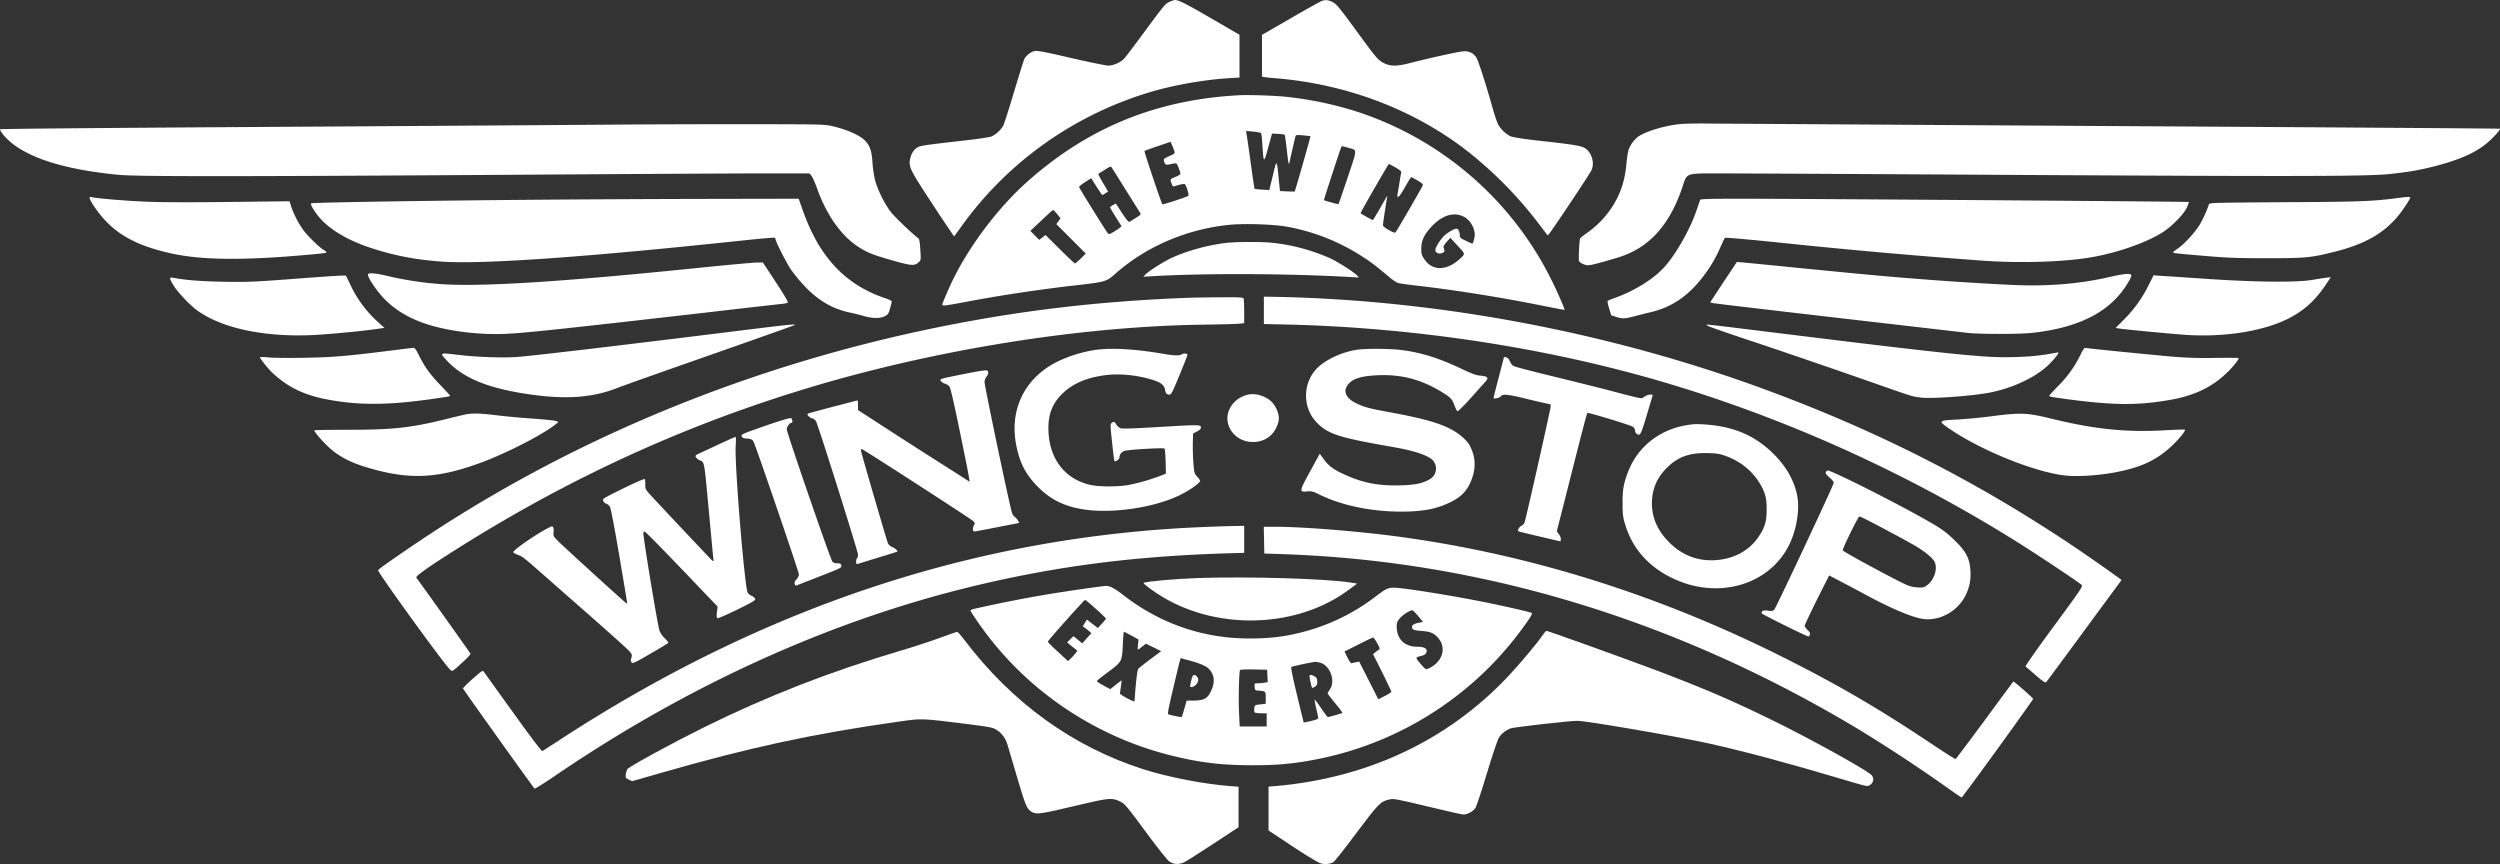
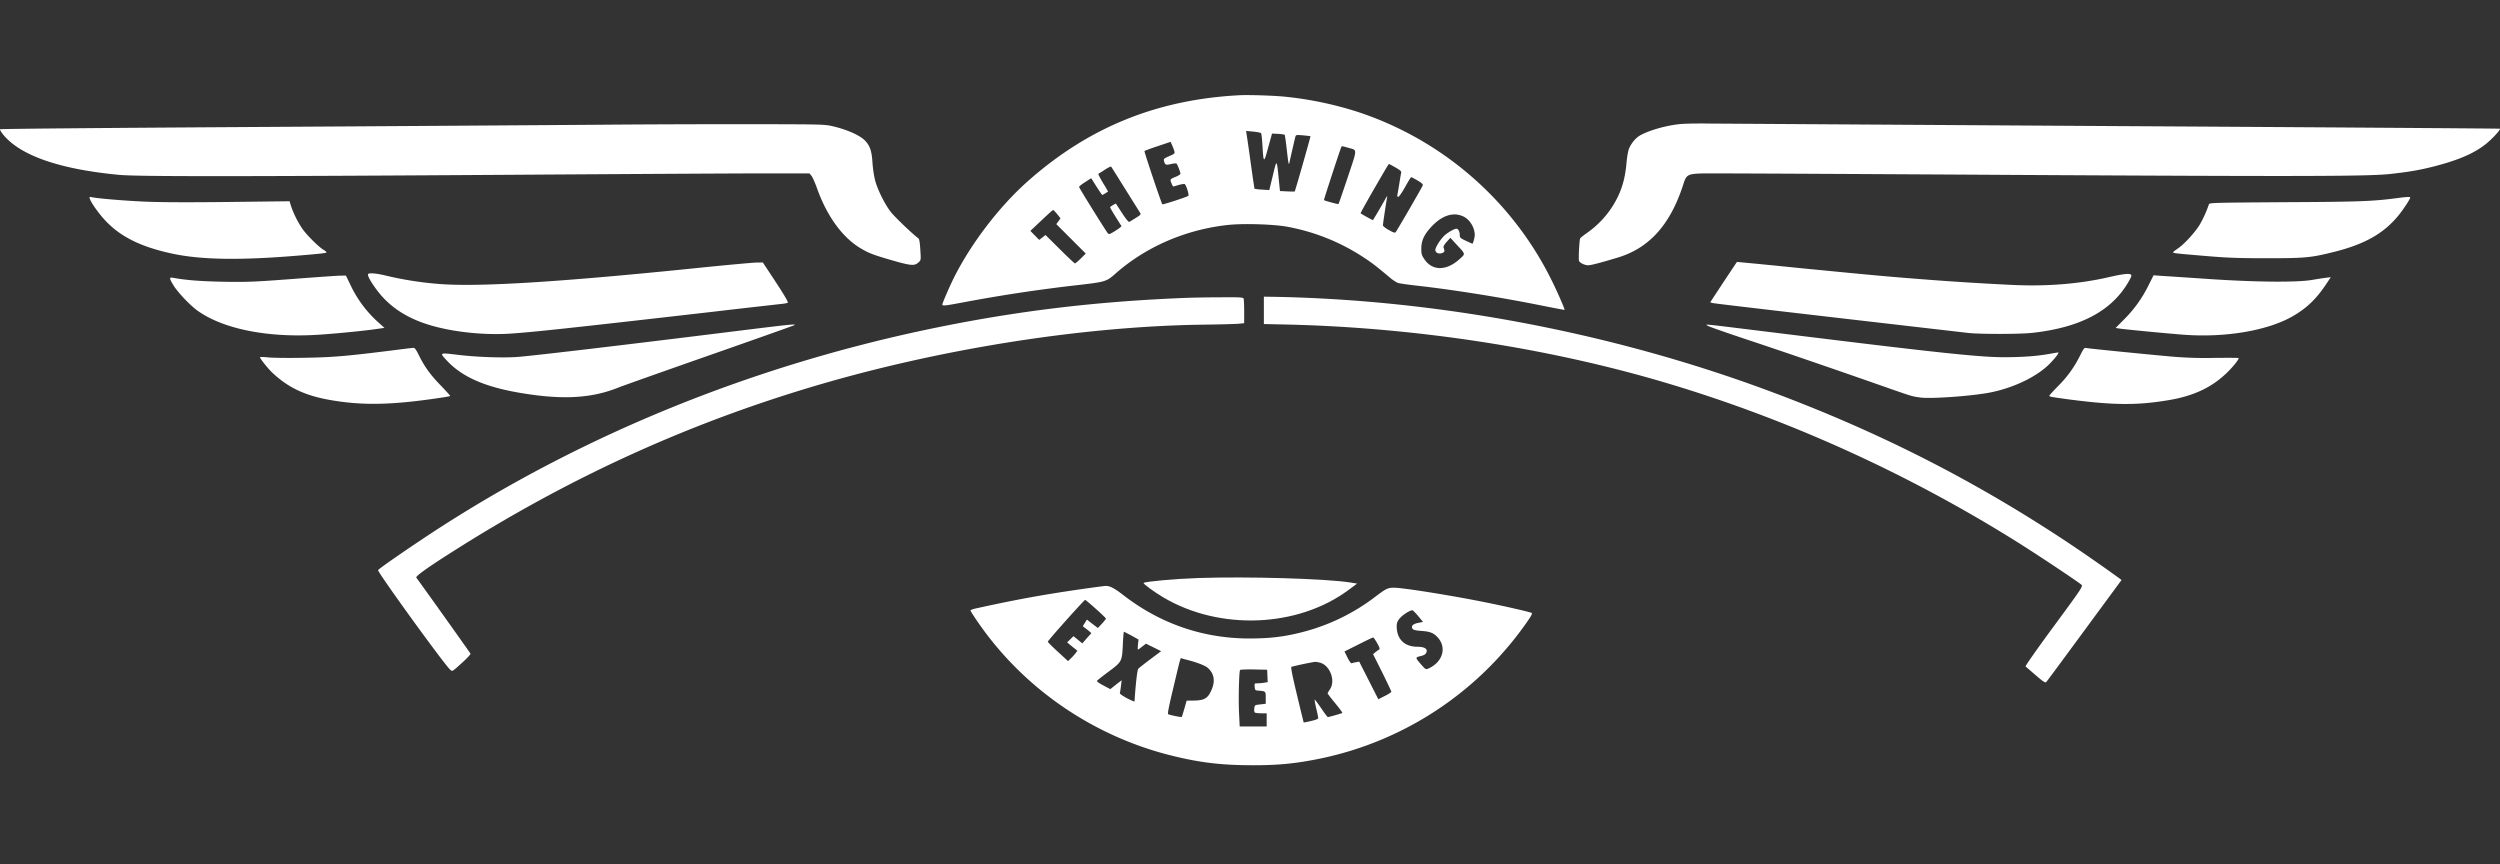
<svg xmlns="http://www.w3.org/2000/svg" width="535.29" height="185" viewBox="0 0 141.629 48.948">
  <rect x="0" y="0" width="141.629" height="48.948" fill="#333333" stroke="none" />
  <g fill="#ffffff">
-     <path d="M66.263.1c-.25.112-.303.176-1.508 1.812-.51.685-.982 1.317-1.062 1.402-.191.212-.621.403-.908.403-.127 0-1.078-.196-2.103-.43-1.402-.33-1.912-.425-2.055-.398-.223.042-.483.244-.595.451-.037.08-.302.919-.584 1.864-.281.945-.557 1.805-.61 1.912a1.565 1.565 0 0 1-.67.616c-.09.037-.706.132-1.354.207-2.416.276-2.623.302-2.82.403-.217.112-.382.372-.44.701-.08.41.037.637 1.184 2.384a95.132 95.132 0 0 0 1.21 1.817l.107.148.377-.52c2.591-3.632 6.287-6.287 10.594-7.615 1.343-.414 3.133-.738 4.598-.828l.595-.037V1.97l-1.556-.904C67.203.217 66.773 0 66.56 0c-.047 0-.18.048-.297.1zm8.624-.047c-.075.021-.866.462-1.763.982l-1.63.94v2.369l.201.032c.107.016.377.042.595.058 4.036.335 7.843 1.79 10.86 4.142a22.98 22.98 0 0 1 4.168 4.29c.186.255.356.463.377.463.053 0 2.384-3.49 2.474-3.702.17-.42.006-.977-.36-1.221-.224-.149-.638-.218-2.868-.462-.648-.074-1.237-.17-1.354-.218-.255-.106-.579-.414-.717-.68-.058-.11-.202-.541-.319-.955-.398-1.407-.802-2.655-.913-2.83-.165-.25-.388-.362-.701-.356-.239.005-1.752.334-3.106.68-.69.175-1.062.175-1.424-.006-.329-.165-.414-.26-1.428-1.646C75.805.329 75.709.218 75.46.1c-.239-.106-.355-.117-.573-.048z" />
    <path d="M70.22 5.395c-4.684.244-8.56 1.822-12.002 4.88-1.603 1.423-3.196 3.505-4.163 5.432-.265.526-.669 1.466-.669 1.546 0 .09.143.074 1.343-.154a89.196 89.196 0 0 1 6.394-.956c1.47-.17 1.566-.197 2.028-.605 1.742-1.551 4.01-2.533 6.415-2.794.87-.095 2.58-.042 3.361.101a11.73 11.73 0 0 1 4.365 1.763c.468.308.701.494 1.413 1.089.175.154.403.303.499.334.096.027.52.09.945.138 2.06.229 4.716.648 7.036 1.11.791.16 1.44.282 1.45.276.026-.031-.43-1.078-.77-1.752a18.817 18.817 0 0 0-11.008-9.484 20.194 20.194 0 0 0-4.089-.844c-.658-.064-2.06-.106-2.549-.08zm1.226 2.156c.021.032.053.34.074.685.059 1.025.08 1.036.324.122l.218-.791.34.016c.186.01.355.037.377.053.016.021.074.43.127.908.085.743.106.844.144.664.053-.26.302-1.344.34-1.476.026-.09.063-.096.43-.064.223.021.414.042.419.053.016.016-.866 3.112-.892 3.128-.01.005-.202.005-.425-.006l-.409-.02-.064-.617c-.122-1.221-.111-1.216-.34-.265l-.201.828-.404-.027a2.976 2.976 0 0 1-.43-.047c-.01-.006-.111-.68-.223-1.492a93.442 93.442 0 0 0-.234-1.63l-.026-.155.409.037c.228.022.43.064.446.096zm-4.912 1.03c.026.112 0 .138-.297.266-.303.132-.324.154-.292.281.053.213.1.234.398.165.154-.037.292-.048.313-.021.058.063.218.483.218.568 0 .032-.101.106-.229.159-.371.154-.371.154-.281.377a.63.63 0 0 0 .1.191c.012 0 .144-.037.298-.085.154-.042.308-.069.345-.058.085.032.271.616.213.669-.064.064-1.445.51-1.471.483-.058-.064-1.04-2.995-1.014-3.021.016-.016.355-.144.754-.276l.727-.245.096.213c.048.117.106.265.122.334zm9.834-.212c.542.154.542-.005-.016 1.673-.276.823-.51 1.508-.525 1.518-.022.021-.78-.186-.823-.223-.016-.016.934-2.92.987-3.016.032-.053.032-.048.377.048zm2.693 1.12c.276.16.34.218.318.303-.016.064-.063.34-.106.616-.042.276-.096.557-.106.621-.021.085-.005.122.048.122.042 0 .217-.25.387-.557.17-.308.324-.558.345-.558.022 0 .181.085.362.191.244.144.318.213.292.276-.048.128-1.466 2.576-1.535 2.65-.043.053-.133.022-.388-.122-.186-.1-.334-.223-.334-.265 0-.085.196-1.386.244-1.615.016-.074-.032-.016-.112.133a32.26 32.26 0 0 1-.695 1.184c-.01.016-.648-.334-.701-.387-.01-.011.297-.563.68-1.232.855-1.477.902-1.556.934-1.556.016 0 .18.09.367.196zM63.74 10.7c.42.67.796 1.274.839 1.338.069.106.053.128-.234.308-.17.106-.334.207-.372.223-.042.016-.201-.18-.414-.51l-.345-.53-.165.09c-.084.047-.159.106-.159.127 0 .021.144.27.324.558l.324.515-.122.1c-.07.054-.228.16-.356.234-.196.117-.239.128-.297.064-.101-.112-1.625-2.56-1.63-2.623-.006-.032.148-.154.34-.276l.345-.223.302.478c.165.26.314.472.324.472.016 0 .09-.042.17-.09.08-.048.149-.096.16-.101.005 0-.123-.228-.293-.5-.164-.275-.281-.504-.255-.514.032-.01.197-.112.372-.229.175-.116.33-.19.35-.17.017.022.372.585.792 1.259zm-3.85 1.428.191.24-.117.164-.122.165.834.833.834.834-.282.281c-.154.15-.303.277-.33.277-.026 0-.413-.362-.86-.808l-.807-.801-.18.138-.18.138-.25-.255-.25-.255.627-.59c.345-.329.642-.594.664-.594.02 0 .122.106.228.233zm23.03.144c.356.18.627.626.627 1.04 0 .144-.096.494-.133.494-.005 0-.175-.074-.366-.164-.32-.149-.35-.18-.35-.324 0-.197-.086-.361-.192-.361-.112 0-.44.186-.643.356-.233.201-.547.69-.547.844 0 .17.208.255.404.17.127-.059.138-.096.058-.308-.02-.048.048-.17.176-.313l.212-.234.356.388c.51.546.504.51.186.801-.754.69-1.556.701-2.013.027-.154-.228-.175-.297-.175-.61 0-.436.154-.776.536-1.196.622-.685 1.285-.897 1.864-.61zM95.294 7.02c-.818.058-1.928.372-2.427.68-.223.138-.462.435-.579.717-.053.116-.117.483-.143.812-.064.701-.191 1.243-.425 1.774a5.315 5.315 0 0 1-1.763 2.156c-.228.159-.43.318-.44.35-.048.138-.102 1.21-.06 1.28.065.117.33.239.51.239.16 0 .68-.133 1.679-.436 1.741-.52 2.926-1.805 3.658-3.972.292-.86.096-.796 2.358-.796 1.04 0 8.422.037 16.393.085 16.206.09 20.114.085 21.346-.053 1.078-.117 1.678-.223 2.496-.43 1.354-.35 2.22-.717 2.894-1.238.367-.286.887-.844.834-.897-.016-.01-9.866-.08-21.9-.149L96.85 7c-.553-.01-1.254 0-1.556.021zm-61.476.048c-2.862.021-11.63.08-19.488.127-7.854.048-14.3.101-14.327.128-.021.021.074.18.212.345.993 1.168 3.218 1.927 6.548 2.24 1.083.096 6.574.096 22.09-.005 6.441-.042 12.898-.08 14.353-.08h2.65l.106.123c.059.069.202.382.314.696.568 1.603 1.45 2.814 2.48 3.425.472.281.722.377 1.869.706 1.009.287 1.19.297 1.418.085.132-.122.132-.133.095-.706-.021-.383-.058-.606-.1-.638-.41-.318-1.37-1.242-1.578-1.513-.356-.462-.77-1.312-.897-1.832a6.947 6.947 0 0 1-.138-.982c-.038-.627-.144-.935-.41-1.211-.286-.303-1.003-.627-1.815-.818-.462-.111-.59-.117-4.328-.122-2.119-.005-6.192.005-9.054.032zM5.09 11.263c.064.207.478.796.823 1.173.871.956 2.023 1.535 3.802 1.923 1.673.366 3.914.398 7.296.111 1.254-.106 1.487-.133 1.487-.18 0-.016-.074-.08-.164-.133-.271-.16-.94-.823-1.195-1.184a5.422 5.422 0 0 1-.664-1.338l-.069-.234-3.558.042c-2.437.027-3.94.016-4.758-.026-1.136-.053-2.56-.175-2.883-.244-.143-.032-.149-.022-.117.09zm130.816-.053c-1.487.196-2.167.223-6.441.244-3.935.027-4.296.032-4.323.112a6.582 6.582 0 0 1-.515 1.147c-.26.435-.876 1.115-1.248 1.364-.148.101-.27.197-.27.218 0 .048.19.069 1.911.212 1.179.101 1.837.122 3.425.122 2.145 0 2.47-.031 3.75-.35 1.751-.435 2.824-1.035 3.663-2.05.27-.324.685-.95.685-1.04 0-.043-.17-.038-.637.02z" />
-     <path d="M30.366 11.316c-6.812.058-12.686.154-12.739.207-.074.074.277.61.632.977.6.61 1.53 1.136 2.671 1.519 1.38.462 2.65.706 4.19.807 2.3.149 8.21-.27 16.977-1.205.96-.101 1.768-.17 1.79-.154a.107.107 0 0 1 .047.08c0 .127.605 1.316.87 1.72a9.2 9.2 0 0 0 .781.945c.765.812 1.583 1.29 2.57 1.497.234.048.59.138.797.197.478.138.903.143 1.168.01.186-.09.218-.138.303-.446.053-.19.096-.371.096-.398 0-.032-.197-.122-.441-.202-2.22-.77-3.675-2.33-4.604-4.965l-.228-.647-5.13.01c-2.82.005-7.206.027-9.75.048zm65.953.005c-.016.037-.112.319-.218.627-.382 1.104-1.2 2.533-1.87 3.244-.605.648-1.688 1.312-2.771 1.694a3.568 3.568 0 0 0-.382.154c-.022.022.015.213.08.43l.121.393.314.101c.345.106.456.096 1.088-.069.218-.058.6-.154.844-.212 1.206-.287 2.14-.93 2.985-2.05a7.56 7.56 0 0 0 .96-1.64c.118-.266.23-.5.25-.521.027-.021 1.2.08 2.613.223 4.62.483 7.886.77 12.075 1.078 1.901.133 4.195.08 5.762-.149 1.588-.228 3.462-.87 4.413-1.508.515-.35 1.136-.993 1.3-1.349.075-.17.128-.313.117-.324-.026-.026-22.01-.185-25.387-.185-1.769 0-2.278.015-2.294.063zm-26.843 2.438c-1.073.122-2.38.493-3.208.902-.493.25-1.232.728-1.386.898l-.106.117.558-.032c2.936-.17 7.694-.149 11.125.048l.525.031-.1-.111c-.176-.197-1.094-.78-1.535-.983a10.986 10.986 0 0 0-3.229-.87c-.595-.07-2.065-.064-2.644 0z" />
    <path d="m97.64 15.978-.753 1.147.138.043c.117.032 4.758.573 14.48 1.694.654.074 2.958.074 3.638-.006 2.756-.308 4.52-1.258 5.47-2.941.143-.255.159-.324.1-.362-.106-.074-.461-.031-1.269.154-1.646.377-3.472.526-5.405.436a166.995 166.995 0 0 1-5.427-.345c-1.832-.144-2.64-.218-6.638-.61a492.507 492.507 0 0 0-3.128-.309l-.446-.042zm-57.662-.844c-8.396.866-13.106 1.152-15.32.935a19.26 19.26 0 0 1-2.735-.441c-.584-.144-.993-.18-1.067-.106-.064.063.149.451.504.924.632.839 1.477 1.439 2.597 1.842 1.317.473 3.234.712 4.885.616 1.275-.08 3.356-.303 11.364-1.221 2.04-.24 3.85-.44 4.03-.462.181-.016.356-.048.388-.07.048-.026-.16-.382-.669-1.162l-.738-1.12-.372.005c-.201.005-1.492.122-2.867.26zm-23.445.674c-2.14.16-2.506.176-3.85.154-1.311-.026-2.166-.09-2.862-.223-.244-.042-.244.01.006.425.244.398.945 1.137 1.37 1.44 1.455 1.04 3.998 1.544 6.85 1.359.988-.064 2.612-.223 3.324-.33l.409-.058-.33-.297a6.635 6.635 0 0 1-1.608-2.162l-.245-.504-.35.005c-.191.005-1.413.09-2.714.191zm105.179.367a7.172 7.172 0 0 1-1.376 1.917l-.483.488.18.027c.266.048 2.698.281 3.686.356 2.337.175 4.737-.229 6.155-1.041.79-.452 1.332-.967 1.89-1.8l.281-.42-.26.032a19.6 19.6 0 0 0-.818.127c-.87.144-3.16.123-5.814-.053-1.168-.08-2.358-.159-2.64-.175l-.51-.037zM71.6 17.582v.775l1.45.032c7.216.18 14.693 1.333 21.25 3.276 6.93 2.055 13.696 5.114 19.94 9.017 1.18.738 3.51 2.289 3.68 2.448.09.085.016.197-1.56 2.337-.909 1.232-1.631 2.262-1.61 2.288.027.021.287.25.579.5.414.36.542.44.59.387.037-.032 1.008-1.349 2.166-2.926l2.103-2.857-.122-.095a97.96 97.96 0 0 0-2.735-1.907c-5.448-3.637-11.003-6.457-17.295-8.777-8.794-3.245-18.527-5.087-27.788-5.263l-.648-.01zm-4.275-.712c-5.427.207-10.126.792-15.187 1.88-9.77 2.108-18.973 5.857-27.055 11.035-1.471.945-3.664 2.448-3.664 2.517 0 .159 3.738 5.326 4.083 5.634.128.117.09.143.738-.446.24-.218.425-.425.415-.457-.022-.053-2.905-4.1-3.07-4.306-.058-.075.58-.537 1.95-1.408 6.594-4.205 13.328-7.29 20.656-9.462 7.046-2.087 15.049-3.356 21.851-3.463.977-.01 1.928-.037 2.113-.053l.33-.032v-.653c0-.36-.016-.69-.032-.738-.027-.074-.197-.085-1.397-.074a71.73 71.73 0 0 0-1.73.026zm-25.993 1.933c-6.5.807-11.343 1.376-12.08 1.423-.872.054-2.3 0-3.335-.127-1.036-.122-1.025-.127-.606.324.972 1.046 2.48 1.635 5.002 1.96 1.928.249 3.383.116 4.742-.436.255-.101 2.576-.924 5.156-1.827 2.581-.903 4.732-1.667 4.78-1.694.154-.09-.192-.053-3.66.377zm55.406-.35c.053.042 1.01.377 2.124.749 2.05.68 4.864 1.646 7.626 2.612 1.895.664 1.805.637 2.304.706.621.085 3.032-.09 4.015-.297 1.364-.281 2.687-.94 3.382-1.689.33-.355.483-.568.404-.568-.021 0-.234.037-.473.08-.749.133-1.513.186-2.575.191-1.386 0-3.76-.25-12.31-1.306-5.108-.627-4.619-.58-4.497-.478zM22.11 19.865c-2.513.314-3.267.377-4.886.404-.86.016-1.774.005-2.029-.021-.26-.027-.467-.032-.467-.011 0 .08.478.674.728.903.881.818 1.794 1.253 3.175 1.508 1.848.334 3.531.308 6.314-.112.292-.042.541-.09.557-.1.011-.017-.228-.282-.53-.595-.595-.611-.925-1.068-1.249-1.731-.159-.319-.228-.41-.313-.404-.058.005-.642.074-1.3.16zm95.736.265a6.405 6.405 0 0 1-1.253 1.743c-.271.276-.494.52-.494.546 0 .054.09.07 1.062.202 2.58.34 3.903.35 5.698.048 1.45-.244 2.49-.743 3.356-1.609.34-.34.61-.685.61-.775 0-.016-.605-.016-1.338-.01a22.735 22.735 0 0 1-2.352-.065c-1.328-.116-4.678-.45-4.896-.488-.165-.032-.17-.027-.393.409z" />
-     <path d="M61.988 19.833c-.945.154-1.922.505-2.586.94-1.529.999-2.198 2.65-1.821 4.493.191.945.51 1.572 1.136 2.23.744.78 1.551 1.195 2.687 1.365 1.583.244 3.898-.09 5.348-.77.594-.276 1.237-.722 1.237-.86 0-.022-.074-.128-.17-.229-.16-.18-.17-.228-.212-.786a13.219 13.219 0 0 1-.032-1.125l.016-.532.212-.111c.117-.058.218-.143.223-.186.037-.212.01-.212-2.235-.08-1.466.09-2.21.117-2.305.08a.536.536 0 0 1-.244-.207c-.101-.175-.133-.186-.26-.096-.086.064-.086.133.02 1.105.06.568.118 1.046.133 1.057.059.063.287-.112.287-.218.006-.16.106-.292.276-.356.202-.074 2.21-.196 2.273-.133.027.027.053.356.064.733l.016.685-.319.128a11.73 11.73 0 0 1-1.821.52c-.595.101-1.593.101-2.092 0-1.418-.292-2.321-1.396-2.417-2.952-.058-.967.176-1.636.781-2.225.6-.59 1.439-.94 2.554-1.062.797-.09 1.864.037 2.677.318.382.133.546.276.589.526.037.207.096.27.26.27.09 0 .18-.185.558-1.104.25-.605.451-1.12.451-1.152 0-.08-.234-.096-.319-.027-.1.085-.44.08-1.008-.02-1.657-.288-3.033-.362-3.957-.219zm14.895-.021c-.79.117-1.683.51-2.182.967-.935.85-.95 2.357-.037 3.228.626.6 1.253.797 4.274 1.322 1.29.223 2.093.51 2.294.824a.695.695 0 0 1-.201.977c-.399.244-.818.34-1.678.366-1.254.037-2.167-.138-3.224-.632-.589-.265-.87-.478-1.136-.85l-.228-.308-.553 1.015c-.62 1.136-.626 1.163-.127 1.115.212-.016.313.005.627.164 1.359.68 3.233 1.041 5.092.978.998-.038 1.63-.176 2.352-.52.553-.266.893-.59 1.116-1.063.355-.754.355-1.439.01-2.119-.164-.324-.616-.722-1.104-.971-.707-.367-1.662-.627-3.648-.988-.999-.186-1.29-.266-1.732-.489-.62-.308-.748-.754-.334-1.147.281-.265.76-.387 1.614-.424 1.397-.054 2.544.27 3.786 1.067.33.207.425.33.558.7.053.139.117.261.149.272.037.01.366-.319.743-.738.372-.42.749-.834.834-.93.212-.223.138-.313-.271-.345-.244-.016-.473-.1-1.1-.398-1.268-.6-2.235-.903-3.355-1.052-.648-.085-2.013-.095-2.539-.02zm8.311.446c0 .016-.133.526-.292 1.137a56.47 56.47 0 0 0-.292 1.141c0 .08.313.022.398-.074.143-.16.366-.138 1.582.16.6.143 1.131.265 1.174.265.053 0 .085.048.085.127 0 .149-1.413 6.436-1.487 6.606a.412.412 0 0 1-.18.175c-.112.053-.223.25-.17.303.01.01.557.143 1.21.297l1.184.276.016-.116c.011-.07-.037-.197-.106-.287l-.122-.165.637-2.506c.722-2.862 1.062-4.169 1.094-4.2.048-.048 2.496.7 2.597.79.058.054.106.139.106.187 0 .148.133.281.244.244.08-.027.17-.255.415-1.083.17-.574.323-1.078.334-1.116.043-.111-.292-.074-.462.054-.186.132-.016.164-1.991-.356-.61-.16-2.06-.52-3.213-.802-1.152-.276-2.156-.542-2.22-.584a.626.626 0 0 1-.196-.26c-.069-.16-.17-.24-.297-.24-.027 0-.048.011-.048.027zm-30.656.945c-1.3.26-1.311.266-1.242.377a.535.535 0 0 0 .25.16c.09.026.206.106.249.17.074.111.361 1.418.881 4.004.107.51.202 1.03.223 1.157l.038.223-2.093-1.333a400.267 400.267 0 0 1-3.16-2.033l-1.077-.696v-.281c0-.245-.01-.282-.09-.255-.054.016-.69.185-1.418.371-.728.192-1.328.356-1.344.372-.053.053.122.239.26.266.101.02.176.085.229.201.164.35 2.363 7.344 2.363 7.509 0 .095-.021.191-.053.207-.027.016-.053.106-.053.191 0 .128.02.154.095.133.048-.016.568-.175 1.153-.356.584-.175 1.072-.33 1.083-.345.042-.043-.128-.191-.298-.26a.5.5 0 0 1-.228-.197c-.064-.148-1.46-4.933-1.513-5.188-.032-.159-.027-.175.058-.143.154.058 6.086 3.892 6.25 4.04.144.128.144.139.064.288-.08.164-.059.324.048.324.032 0 .605-.107 1.274-.24a99.076 99.076 0 0 1 1.237-.238c.053 0-.154-.308-.223-.335a.497.497 0 0 1-.159-.207c-.096-.202-1.566-7.211-1.566-7.45a.54.54 0 0 1 .106-.292c.122-.154.133-.282.042-.356-.048-.037-.51.037-1.386.212zm16.143 1.158c-.472.117-.85.42-1.04.844-.282.622.01 1.36.668 1.684.569.276 1.29.17 1.71-.255.245-.24.43-.653.43-.95 0-.298-.19-.712-.43-.94-.34-.32-.918-.49-1.338-.383zM26.49 23.455c-.085.01-.579.127-1.094.255-2.07.52-3.08.637-5.613.637-1.083 0-1.975.016-1.975.032 0 .117.648.834 1.009 1.126.53.425 1.12.717 1.922.96 2.416.734 4.025.665 6.548-.27 1.444-.536 3.494-1.593 4.195-2.161l.159-.128-.138-.053c-.075-.032-.696-.095-1.38-.143a43.096 43.096 0 0 1-2.056-.191c-.765-.096-1.205-.112-1.577-.064zm86.37.122a31.2 31.2 0 0 1-1.98.191c-1.042.048-1.074.08-.537.457 1.89 1.327 5.246 2.655 6.924 2.735.76.037 1.838-.053 2.708-.229 1.386-.281 2.23-.685 3.086-1.492.382-.36.775-.85.722-.897-.016-.016-.515 0-1.11.032-2.156.132-3.993-.053-6.404-.643-1.429-.35-1.768-.366-3.41-.154zm-69.494.542c-1.307.456-1.386.488-1.35.594.033.08.097.117.224.128.372.026.409.053.515.345.446 1.19 2.506 7.238 2.506 7.35a.48.48 0 0 1-.138.286c-.1.106-.127.175-.1.26.02.059.053.106.074.096.021-.01.616-.24 1.317-.515 1.21-.473 1.274-.5 1.248-.621-.022-.107-.053-.128-.223-.128-.117 0-.229-.037-.282-.096-.106-.116-2.586-7.306-2.586-7.503 0-.138.17-.366.276-.366.07 0 .048-.191-.021-.255-.048-.037-.473.085-1.46.425zm52.528-.079c-1.689.164-3.043 1.146-3.638 2.633-.27.685-.34 1.051-.334 1.843 0 .616.021.78.143 1.184.35 1.173 1.068 2.097 2.124 2.75 1.413.871 3.059 1.105 4.52.648 1.173-.371 2.118-1.157 2.644-2.22.424-.844.616-2.017.462-2.798-.16-.818-.59-1.598-1.264-2.289-.898-.918-1.885-1.433-3.16-1.651-.504-.085-1.195-.133-1.497-.1zm1.917 1.81c.802.292 1.476.85 1.896 1.556.302.51.382.833.377 1.481 0 .664-.107 1.01-.478 1.55-.52.765-1.397 1.233-2.427 1.297-1.004.063-1.885-.277-2.618-1.01-.653-.653-.977-1.385-.977-2.208 0-.786.281-1.455.85-2.018.626-.622 1.295-.86 2.336-.829.515.016.674.043 1.04.18zm-56.984-.728c-.435.207-.945.441-1.13.526-.309.143-.33.165-.266.26a.513.513 0 0 0 .218.17c.265.112.239-.026.515 2.942.117 1.253.223 2.4.239 2.544.032.244.026.254-.059.185-.085-.069-2.835-2.994-3.489-3.7-.292-.325-.302-.351-.297-.6.005-.144-.01-.288-.037-.309-.027-.026-.579.218-1.227.537-1.152.568-1.179.584-1.12.706a.303.303 0 0 0 .18.154.419.419 0 0 1 .207.191c.048.09.271 1.27.5 2.618.504 2.984.488 2.862.435 2.84-.058-.02-3.367-3.031-3.823-3.477-.324-.314-.335-.34-.314-.537.016-.111.006-.244-.02-.292-.043-.085-.065-.08-.272.027-.685.345-2.023 1.274-1.99 1.38.01.027.132.096.265.15.308.116.164 0 2.517 2.07 3.085 2.708 3.786 3.34 3.876 3.478.069.101.074.165.032.287-.043.117-.037.18.01.25.064.085.15.047 1.063-.484.546-.313 1.003-.594 1.02-.616.015-.026-.08-.148-.213-.276a1.16 1.16 0 0 1-.292-.44c-.123-.43-.908-5.194-.908-5.496 0-.054.031-.101.069-.096.058.005 1.147 1.115 3.372 3.452l.764.796-.037.313c-.026.207-.016.319.027.346.031.02.536-.197 1.11-.478.865-.425 1.05-.537 1.03-.611-.016-.053-.096-.128-.186-.165a.626.626 0 0 1-.234-.18c-.175-.266-.754-7.312-.685-8.327.021-.281.016-.515-.005-.51-.027 0-.404.17-.845.372zm62.607 1.625c-.026.07.032.149.207.303.133.111.245.244.245.297 0 .122-3.24 7.026-3.362 7.174-.085.096-.132.107-.366.075-.26-.037-.356.005-.361.148 0 .048 2.56 1.312 2.65 1.312.026 0 .069-.048.085-.106.026-.08-.011-.149-.128-.26-.09-.085-.165-.192-.165-.24 0-.047.314-.706.69-1.47l.696-1.38.648.339c.356.186 1.057.557 1.556.828 1.444.77 2.565 1.232 3.154 1.301.94.112 1.939-.456 2.374-1.348.223-.468.303-.855.27-1.386-.031-.659-.238-1.073-.806-1.636-.569-.563-.765-.706-1.716-1.248-1.752-.998-5.326-2.793-5.554-2.793-.042 0-.096.042-.117.09zm2.38 2.73c.562.286 1.8.945 2.452 1.311.638.35 1.147.744 1.307.999.233.382.016 1.088-.43 1.39-.165.112-.229.123-.558.096-.303-.02-.462-.074-.93-.308-1.13-.568-3.233-1.715-3.26-1.784-.031-.08.871-1.922.946-1.922.026 0 .239.096.472.218z" />
-     <path d="M68.393 29.848c-12.941.484-25.091 4.487-36.779 12.129-.451.292-.85.552-.886.573-.038.027-.632-.754-1.652-2.177a963.706 963.706 0 0 1-1.667-2.315c-.07-.09-.112-.058-.627.393-.308.276-.557.52-.552.552.005.048 3.919 5.523 4.051 5.671.022.022.51-.281 1.09-.674 7.555-5.161 15.632-8.826 23.74-10.785 4.668-1.126 9.012-1.694 14.275-1.864l1.099-.032V29.79l-.515.01c-.287 0-.999.027-1.577.048zm3.217.749.016.76 1.062.037c11.263.377 22.292 3.733 32.578 9.908a87.989 87.989 0 0 1 4.902 3.218c.52.372.955.67.966.659.292-.34 4.062-5.544 4.046-5.586-.032-.08-1.094-1.01-1.12-.983-.01.01-.744.998-1.625 2.199-.882 1.194-1.625 2.182-1.646 2.193-.027.01-.648-.388-1.391-.882-3-2.002-5.305-3.345-8.433-4.912-6.903-3.457-14.05-5.719-21.32-6.749-2.38-.34-5.735-.616-7.413-.616h-.637z" />
    <path d="M67.856 32.748c-1.28.042-2.979.196-3.07.276-.042.042.59.504 1.105.812 3.202 1.901 7.631 1.726 10.52-.424l.472-.35-.398-.065c-1.412-.217-5.799-.345-8.629-.25z" />
    <path d="M61.091 33.4c-2.236.33-3.659.596-5.83 1.074-.155.037-.282.085-.282.111 0 .027.18.313.409.643 2.565 3.738 6.489 6.451 10.939 7.567 1.657.414 2.883.557 4.662.557 1.38 0 2.284-.085 3.505-.318a18.956 18.956 0 0 0 11.9-7.636c.345-.484.435-.643.377-.675-.09-.053-1.482-.372-2.666-.61-1.874-.378-4.625-.818-5.124-.818-.356 0-.446.042-1.046.494a11.473 11.473 0 0 1-4.2 2.033c-1.01.255-1.785.345-2.932.35-2.655 0-5.087-.838-7.206-2.49-.477-.366-.727-.494-.955-.488-.08 0-.781.095-1.551.207zm.993 1.095c.313.276.568.526.568.547 0 .026-.1.154-.228.292l-.228.244-.314-.239-.308-.239-.117.191-.116.186.111.085c.064.043.175.133.244.191l.133.117-.26.287-.255.292-.25-.207-.25-.202-.18.175-.18.176.287.238.292.234-.101.144a3.154 3.154 0 0 1-.266.292l-.16.154-.573-.526c-.313-.287-.573-.547-.573-.574 0-.063 2.055-2.363 2.113-2.368.027 0 .298.228.611.51zm18.262.409.27.329-.265.053c-.303.058-.425.18-.33.33.049.074.16.1.505.127.505.037.701.117.94.387.505.58.255 1.386-.542 1.742-.148.064-.159.058-.387-.196-.372-.425-.372-.43-.064-.505.202-.048.282-.1.33-.196.095-.213-.096-.335-.516-.335-.685-.005-1.11-.388-1.157-1.035-.022-.282.02-.415.196-.606.175-.19.568-.435.69-.425.032 0 .176.15.33.33zm-16.244 1.104.398.223-.032.282c-.016.159-.016.286 0 .286s.122-.074.24-.17l.212-.164.43.212.43.213-.61.456c-.335.25-.643.494-.686.542-.058.069-.148.87-.212 1.848 0 .026-.191-.058-.425-.18-.303-.165-.42-.25-.404-.309.016-.047.043-.228.064-.398l.037-.313-.324.25-.318.254-.393-.207c-.213-.111-.377-.228-.367-.255.011-.032.314-.27.664-.53.76-.569.76-.564.807-1.583.016-.372.043-.675.059-.675s.207.101.43.218zm13.918.43c.149.266.164.33.1.367-.042.026-.137.09-.206.148l-.128.107.52 1.035c.282.574.516 1.067.516 1.094 0 .027-.165.138-.372.239l-.366.186-.542-1.068L77 37.48l-.18.037a1.26 1.26 0 0 0-.245.059c-.042.01-.138-.122-.238-.324l-.17-.345.785-.393c.43-.218.808-.399.834-.399.032-.005.133.144.234.324zm-10.764.946c.563.143 1.04.329 1.179.462.372.345.425.78.16 1.327-.192.398-.394.505-.94.515l-.43.005-.128.452c-.075.25-.138.462-.149.472-.021.027-.695-.111-.77-.159-.042-.021.048-.472.298-1.513.43-1.806.392-1.684.477-1.646.043.015.176.053.303.085zm7.53.159c.563.154.887 1.025.558 1.508a1.103 1.103 0 0 0-.133.228c0 .021.19.271.43.558.239.292.42.536.403.552-.026.027-.754.234-.817.234-.027 0-.197-.229-.383-.505-.19-.276-.35-.494-.366-.483-.01.016.026.239.09.5.064.26.112.509.112.546 0 .048-.144.106-.41.165-.222.053-.408.09-.413.08-.006-.006-.18-.712-.383-1.567-.26-1.078-.355-1.567-.313-1.583a17.014 17.014 0 0 1 1.333-.281c.058-.005.191.021.292.048zm-2.984.749.016.35-.202.037a3.283 3.283 0 0 1-.377.032c-.17 0-.175.005-.16.197.016.185.027.201.202.217.425.032.425.032.425.404v.34l-.313.037c-.314.037-.314.037-.335.228-.016.112 0 .213.032.234.032.021.197.042.366.042h.303v.744H70.23l-.037-.786c-.038-.738 0-2.315.058-2.411.016-.027.366-.037.78-.032l.755.016z" />
-     <path d="M67.516 38.43c-.122.493-.122.493-.005.493.154 0 .372-.233.372-.392 0-.144-.122-.298-.24-.298-.042 0-.095.09-.127.197zm6.675-.165c-.032.027.101.658.144.701.01.016.085-.016.159-.064.095-.063.133-.133.133-.26 0-.202-.038-.265-.197-.35-.127-.064-.196-.075-.239-.027zm13.196-2.273c-.319.468-1.29 1.625-1.96 2.337-3.425 3.616-7.928 5.74-13.147 6.202l-.415.032v2.485l.627.414c1.227.829 2.113 1.376 2.315 1.445.24.074.568.047.744-.075.069-.042.653-.786 1.295-1.646 1.232-1.646 1.37-1.784 1.827-1.885.297-.07.287-.07 2.432.44.919.224 1.731.404 1.805.404.229-.005.563-.19.68-.377.059-.1.35-.977.643-1.954.297-.977.594-1.88.674-2.007.138-.24.404-.451.685-.547.207-.07 3.335-.425 3.75-.425.53 0 5.511.855 7.433 1.275 1.986.44 4.498 1.11 7.589 2.033 1.497.446 1.439.436 1.609.303.201-.16.196-.425 0-.584-.457-.361-3.096-1.827-5.061-2.81-2.607-1.3-4.482-2.107-7.487-3.228-1.97-.733-5.74-2.087-5.81-2.087-.032 0-.138.117-.228.255zm-34.07.118c-.462.174-1.44.498-2.177.716-4.105 1.21-7.663 2.602-11.274 4.386-1.837.913-4.184 2.193-4.322 2.358-.037.042-.074.17-.09.287-.027.201-.022.217.164.308l.197.09 1.625-.467c4.96-1.429 8.586-2.215 13.45-2.905 1.37-.191 1.253-.197 3.887.133 1.27.159 1.44.19 1.657.318.308.18.542.494.648.876.048.165.297 1.015.557 1.886.489 1.646.537 1.757.866 1.927.234.122.547.074 2.448-.382 1.874-.446 2.055-.462 2.506-.234.292.154.35.223 1.625 1.954.52.701 1.03 1.344 1.131 1.418.255.197.563.218.882.064.138-.07.881-.542 1.657-1.052l1.412-.929v-2.294l-.488-.037c-1.482-.112-3.473-.5-4.87-.94-4.02-1.28-7.487-3.78-10.195-7.365-.18-.239-.356-.436-.393-.43-.037 0-.441.143-.903.313z" />
  </g>
</svg>